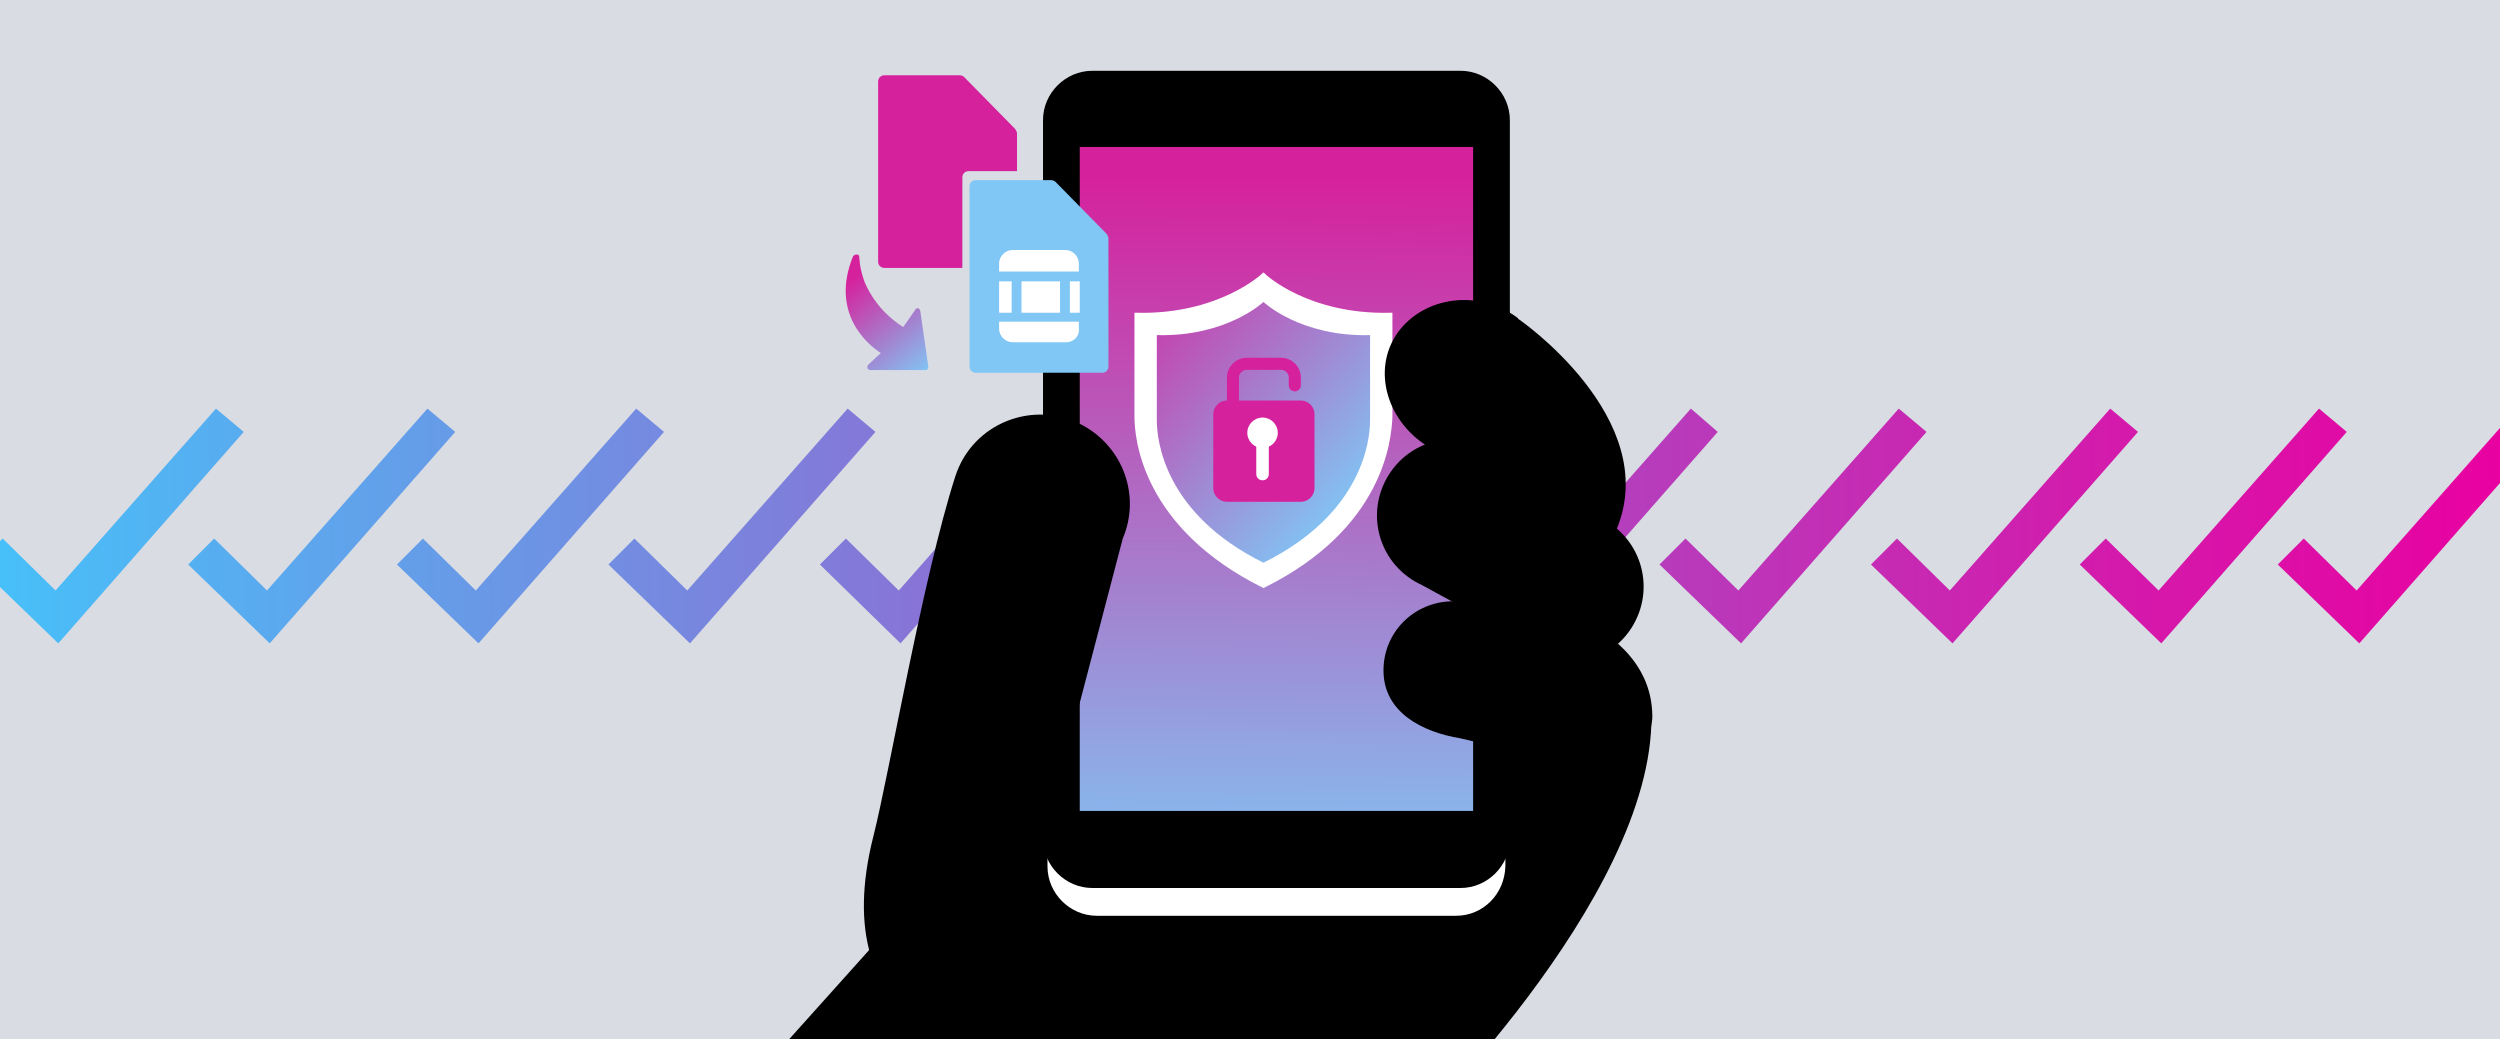
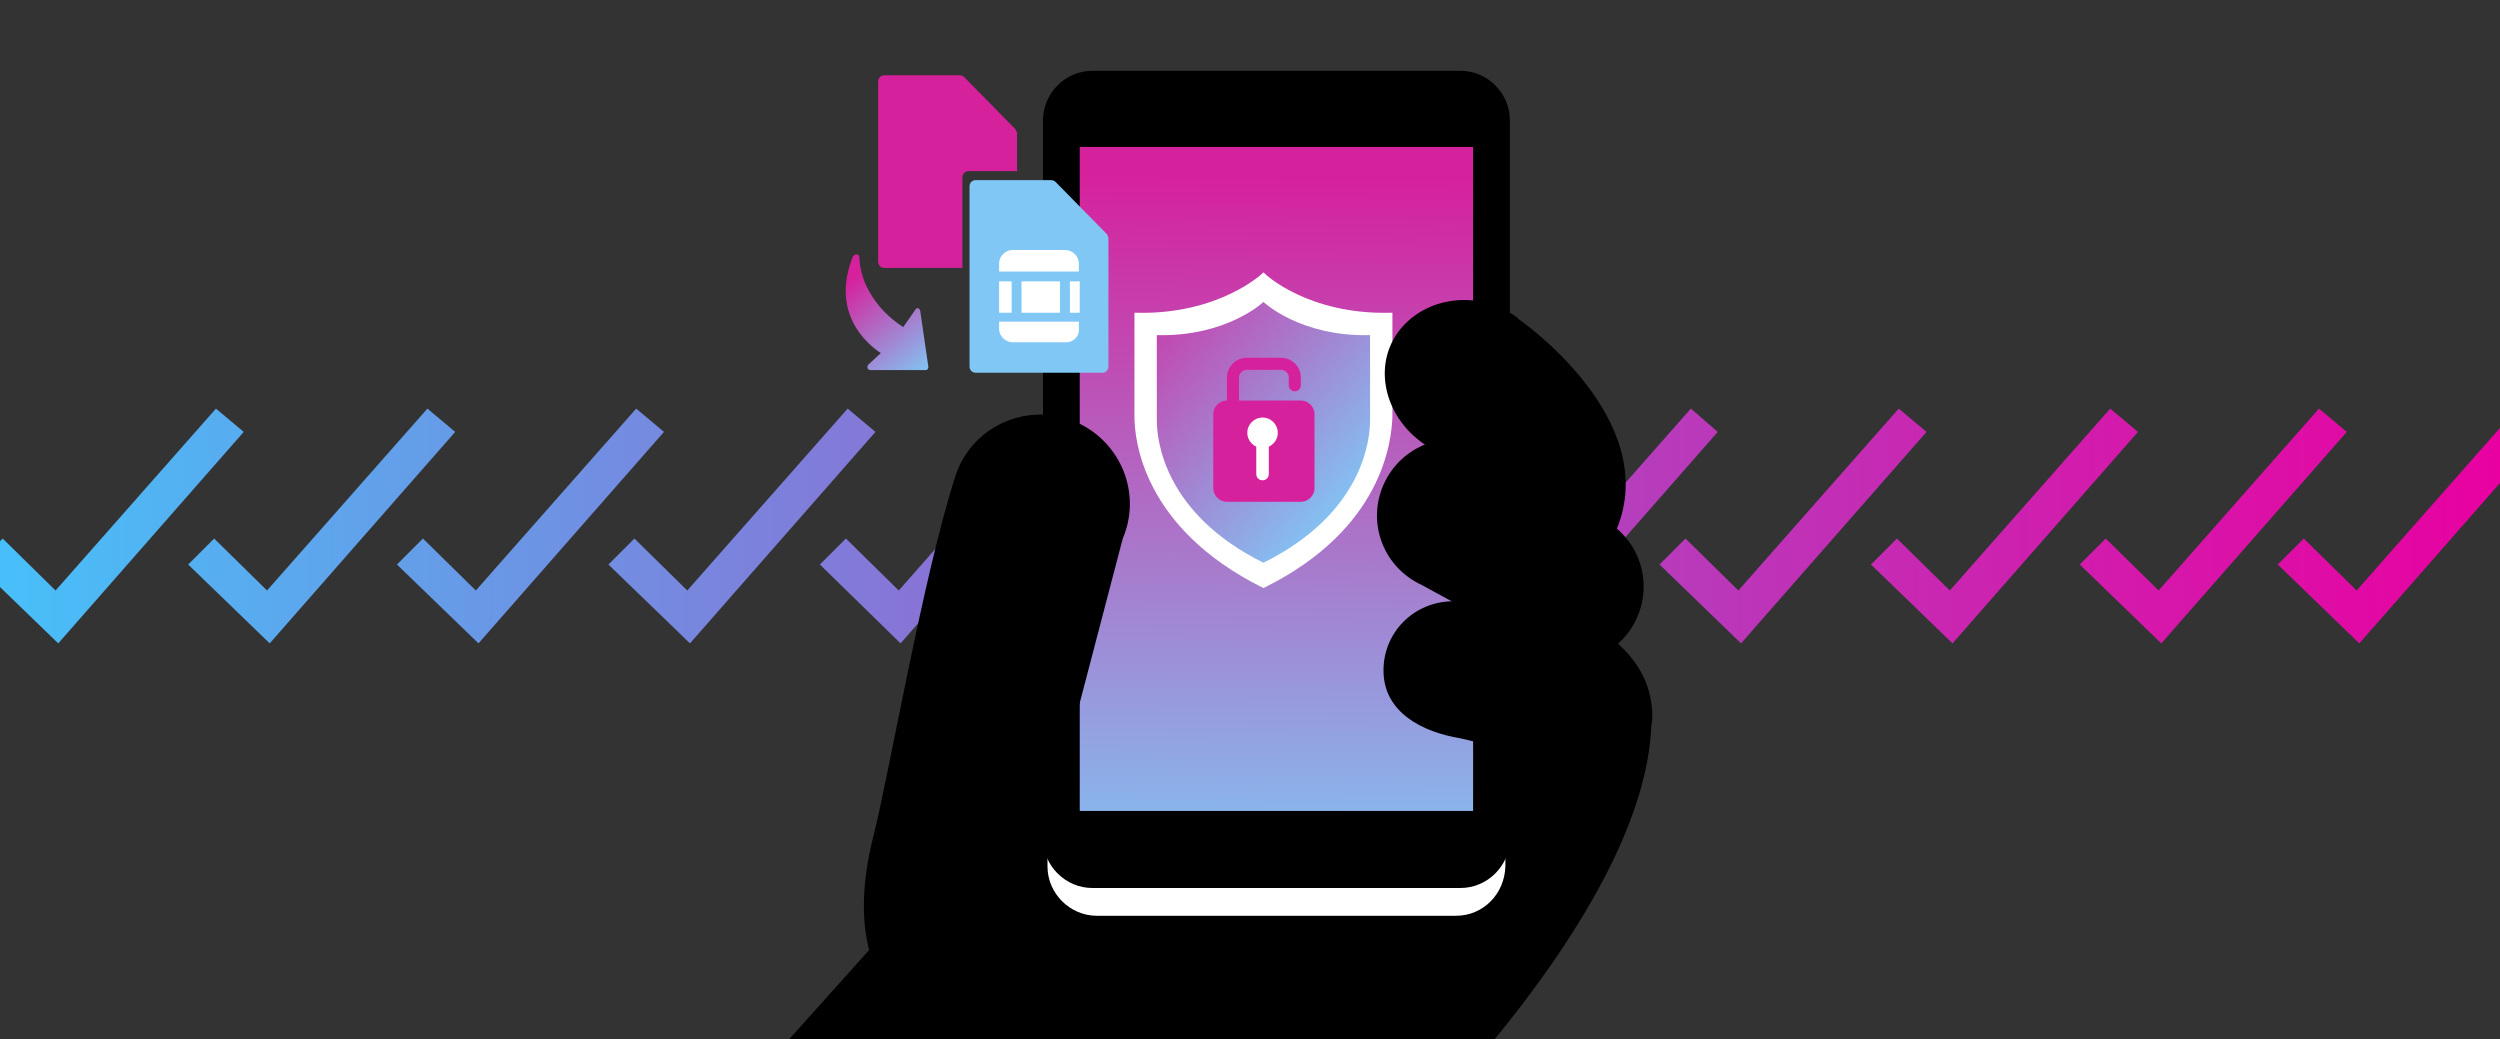
<svg xmlns="http://www.w3.org/2000/svg" xmlns:xlink="http://www.w3.org/1999/xlink" version="1.1" id="Layer_1" x="0px" y="0px" viewBox="0 0 279 116" style="enable-background:new 0 0 279 116;" xml:space="preserve">
  <rect x="0" y="0" width="279" height="116" fill="#333333" stroke="none" />
  <style type="text/css">
	.st0{clip-path:url(#SVGID_00000031187739986002637200000017219940383692981945_);}
	.st1{fill:#D9DCE3;}
	.st2{fill:url(#SVGID_00000104696211674705012870000017903523957963718032_);}
	.st3{fill:url(#SVGID_00000181799418212118310980000008303674755424188607_);}
	.st4{fill:url(#SVGID_00000153665879794160353110000003800583541845241759_);}
	.st5{fill:url(#SVGID_00000008113488028995533310000009578471661525046670_);}
	.st6{fill:url(#SVGID_00000065786544033734668420000002044663061233594520_);}
	.st7{fill:url(#SVGID_00000174580357763852885920000001212430833122439838_);}
	.st8{fill:url(#SVGID_00000042697830318363718400000012262727188594249093_);}
	.st9{fill:url(#SVGID_00000041290146129879894550000003273389209027155128_);}
	.st10{fill:url(#SVGID_00000032611082432807678020000014248523479382071957_);}
	.st11{fill:url(#SVGID_00000039853352006020252600000014956584876870171281_);}
	.st12{fill:url(#SVGID_00000082356380837540565130000005507458402260665260_);}
	.st13{fill:url(#SVGID_00000055690579350899984950000005747153227613368981_);}
	.st14{fill:#FFFFFF;}
	.st15{fill:url(#SVGID_00000106109765194043909160000015123643160475767719_);}
	.st16{fill:#D6219C;}
	.st17{fill:#80C7F5;}
	.st18{fill:url(#SVGID_00000033364247185537445500000004213110553885737348_);}
	.st19{fill:#FFFFFF;stroke:#FFFFFF;stroke-width:0.588;stroke-miterlimit:10;}
	.st20{fill:url(#SVGID_00000156555888121066869100000008677494656907479484_);}
	.st21{fill:none;stroke:#D6219C;stroke-width:1.35;stroke-linecap:round;stroke-miterlimit:10;}
</style>
  <g>
    <defs>
      <rect id="SVGID_1_" width="279" height="116" />
    </defs>
    <clipPath id="SVGID_00000181785347577827128700000012235469092879901080_">
      <use xlink:href="#SVGID_1_" style="overflow:visible;" />
    </clipPath>
    <g style="clip-path:url(#SVGID_00000181785347577827128700000012235469092879901080_);">
-       <rect class="st1" width="279.2" height="116.7" />
      <g>
        <linearGradient id="SVGID_00000173162814053289678220000002865749551005415564_" gradientUnits="userSpaceOnUse" x1="-9.863" y1="57.3" x2="280.32" y2="57.3" gradientTransform="matrix(1 0 0 -1 0 116)">
          <stop offset="0" style="stop-color:#41C7FC" />
          <stop offset="0.458" style="stop-color:#9465CF" />
          <stop offset="0.829" style="stop-color:#D11DAD" />
          <stop offset="1" style="stop-color:#E900A0" />
        </linearGradient>
        <polygon style="fill:url(#SVGID_00000173162814053289678220000002865749551005415564_);" points="6.5,71.8 -2.6,63 0.3,60.1      6.2,65.9 24.1,45.6 27.2,48.2    " />
        <linearGradient id="SVGID_00000075855605819241712360000016470660683092243615_" gradientUnits="userSpaceOnUse" x1="-9.863" y1="57.3" x2="280.32" y2="57.3" gradientTransform="matrix(1 0 0 -1 0 116)">
          <stop offset="0" style="stop-color:#41C7FC" />
          <stop offset="0.458" style="stop-color:#9465CF" />
          <stop offset="0.829" style="stop-color:#D11DAD" />
          <stop offset="1" style="stop-color:#E900A0" />
        </linearGradient>
        <polygon style="fill:url(#SVGID_00000075855605819241712360000016470660683092243615_);" points="30.1,71.8 21,63 23.9,60.1      29.8,65.9 47.7,45.6 50.8,48.2    " />
        <linearGradient id="SVGID_00000105425540069670391630000005273379640903104912_" gradientUnits="userSpaceOnUse" x1="-9.863" y1="57.3" x2="280.32" y2="57.3" gradientTransform="matrix(1 0 0 -1 0 116)">
          <stop offset="0" style="stop-color:#41C7FC" />
          <stop offset="0.458" style="stop-color:#9465CF" />
          <stop offset="0.829" style="stop-color:#D11DAD" />
          <stop offset="1" style="stop-color:#E900A0" />
        </linearGradient>
        <polygon style="fill:url(#SVGID_00000105425540069670391630000005273379640903104912_);" points="53.4,71.8 44.3,63 47.2,60.1      53.1,65.9 71,45.6 74.1,48.2    " />
        <linearGradient id="SVGID_00000034795219979990436020000001180231889245169798_" gradientUnits="userSpaceOnUse" x1="-9.863" y1="57.3" x2="280.32" y2="57.3" gradientTransform="matrix(1 0 0 -1 0 116)">
          <stop offset="0" style="stop-color:#41C7FC" />
          <stop offset="0.458" style="stop-color:#9465CF" />
          <stop offset="0.829" style="stop-color:#D11DAD" />
          <stop offset="1" style="stop-color:#E900A0" />
        </linearGradient>
        <polygon style="fill:url(#SVGID_00000034795219979990436020000001180231889245169798_);" points="77,71.8 67.9,63 70.8,60.1      76.7,65.9 94.6,45.6 97.7,48.2    " />
        <linearGradient id="SVGID_00000127734618566967493750000001986129747952912813_" gradientUnits="userSpaceOnUse" x1="-9.863" y1="57.3" x2="280.32" y2="57.3" gradientTransform="matrix(1 0 0 -1 0 116)">
          <stop offset="0" style="stop-color:#41C7FC" />
          <stop offset="0.458" style="stop-color:#9465CF" />
          <stop offset="0.829" style="stop-color:#D11DAD" />
          <stop offset="1" style="stop-color:#E900A0" />
        </linearGradient>
        <polygon style="fill:url(#SVGID_00000127734618566967493750000001986129747952912813_);" points="100.5,71.8 91.5,63 94.4,60.1      100.3,65.9 118.2,45.6 121.2,48.2    " />
        <linearGradient id="SVGID_00000103957973897399224580000013055434815971918471_" gradientUnits="userSpaceOnUse" x1="-9.863" y1="57.3" x2="280.32" y2="57.3" gradientTransform="matrix(1 0 0 -1 0 116)">
          <stop offset="0" style="stop-color:#41C7FC" />
          <stop offset="0.458" style="stop-color:#9465CF" />
          <stop offset="0.829" style="stop-color:#D11DAD" />
          <stop offset="1" style="stop-color:#E900A0" />
        </linearGradient>
        <polygon style="fill:url(#SVGID_00000103957973897399224580000013055434815971918471_);" points="124.1,71.8 115.1,63      117.9,60.1 123.9,65.9 141.8,45.6 144.8,48.2    " />
        <linearGradient id="SVGID_00000064333784256008146160000013216338086420600490_" gradientUnits="userSpaceOnUse" x1="-9.863" y1="57.3" x2="280.32" y2="57.3" gradientTransform="matrix(1 0 0 -1 0 116)">
          <stop offset="0" style="stop-color:#41C7FC" />
          <stop offset="0.458" style="stop-color:#9465CF" />
          <stop offset="0.829" style="stop-color:#D11DAD" />
          <stop offset="1" style="stop-color:#E900A0" />
        </linearGradient>
        <polygon style="fill:url(#SVGID_00000064333784256008146160000013216338086420600490_);" points="147.4,71.8 138.4,63      141.2,60.1 147.2,65.9 165.1,45.6 168.1,48.2    " />
        <linearGradient id="SVGID_00000140010541004191725190000013726403189527141295_" gradientUnits="userSpaceOnUse" x1="-9.863" y1="57.3" x2="280.32" y2="57.3" gradientTransform="matrix(1 0 0 -1 0 116)">
          <stop offset="0" style="stop-color:#41C7FC" />
          <stop offset="0.458" style="stop-color:#9465CF" />
          <stop offset="0.829" style="stop-color:#D11DAD" />
          <stop offset="1" style="stop-color:#E900A0" />
        </linearGradient>
        <polygon style="fill:url(#SVGID_00000140010541004191725190000013726403189527141295_);" points="171,71.8 162,63 164.8,60.1      170.8,65.9 188.7,45.6 191.7,48.2    " />
        <linearGradient id="SVGID_00000153664495013426617650000007567132879921621661_" gradientUnits="userSpaceOnUse" x1="-9.863" y1="57.3" x2="280.32" y2="57.3" gradientTransform="matrix(1 0 0 -1 0 116)">
          <stop offset="0" style="stop-color:#41C7FC" />
          <stop offset="0.458" style="stop-color:#9465CF" />
          <stop offset="0.829" style="stop-color:#D11DAD" />
          <stop offset="1" style="stop-color:#E900A0" />
        </linearGradient>
        <polygon style="fill:url(#SVGID_00000153664495013426617650000007567132879921621661_);" points="194.3,71.8 185.2,63      188.1,60.1 194,65.9 211.9,45.6 215,48.2    " />
        <linearGradient id="SVGID_00000122720989578678065550000006964359714959955379_" gradientUnits="userSpaceOnUse" x1="-9.863" y1="57.3" x2="280.32" y2="57.3" gradientTransform="matrix(1 0 0 -1 0 116)">
          <stop offset="0" style="stop-color:#41C7FC" />
          <stop offset="0.458" style="stop-color:#9465CF" />
          <stop offset="0.829" style="stop-color:#D11DAD" />
          <stop offset="1" style="stop-color:#E900A0" />
        </linearGradient>
        <polygon style="fill:url(#SVGID_00000122720989578678065550000006964359714959955379_);" points="217.9,71.8 208.8,63      211.7,60.1 217.6,65.9 235.5,45.6 238.6,48.2    " />
        <linearGradient id="SVGID_00000011719413946992703650000013960527237187097244_" gradientUnits="userSpaceOnUse" x1="-9.863" y1="57.3" x2="280.32" y2="57.3" gradientTransform="matrix(1 0 0 -1 0 116)">
          <stop offset="0" style="stop-color:#41C7FC" />
          <stop offset="0.458" style="stop-color:#9465CF" />
          <stop offset="0.829" style="stop-color:#D11DAD" />
          <stop offset="1" style="stop-color:#E900A0" />
        </linearGradient>
        <polygon style="fill:url(#SVGID_00000011719413946992703650000013960527237187097244_);" points="241.2,71.8 232.1,63 235,60.1      240.9,65.9 258.8,45.6 261.9,48.2    " />
        <linearGradient id="SVGID_00000104691932122149541540000001868369144409265320_" gradientUnits="userSpaceOnUse" x1="-9.863" y1="57.3" x2="280.32" y2="57.3" gradientTransform="matrix(1 0 0 -1 0 116)">
          <stop offset="0" style="stop-color:#41C7FC" />
          <stop offset="0.458" style="stop-color:#9465CF" />
          <stop offset="0.829" style="stop-color:#D11DAD" />
          <stop offset="1" style="stop-color:#E900A0" />
        </linearGradient>
        <polygon style="fill:url(#SVGID_00000104691932122149541540000001868369144409265320_);" points="263.3,71.8 254.2,63      257.1,60.1 263,65.9 280.9,45.6 284,48.2    " />
      </g>
      <polygon class="st14" points="131.2,95.7 131.2,97.7 150.8,97.7 164.4,87.9 164.4,86 150.8,95.7   " />
      <polygon class="st14" points="153.7,82.4 153.7,84 169.3,84 178.1,77.1 178.1,75.6 169.3,82.4   " />
      <path d="M156.6,127.2H78l40.1-44.7l66.2-2.6C184.5,100.4,156.6,127.2,156.6,127.2z" />
      <path class="st14" d="M162.5,102.2h-40.1c-3,0-5.5-2.5-5.5-5.5v-18c0-3,2.5-5.5,5.5-5.5h40.1c3,0,5.5,2.5,5.5,5.5v18    C167.9,99.8,165.5,102.2,162.5,102.2z" />
      <path d="M163,99.1h-41.1c-3,0-5.5-2.5-5.5-5.5V13.4c0-3,2.5-5.5,5.5-5.5H163c3,0,5.5,2.5,5.5,5.5v80.2    C168.5,96.6,166,99.1,163,99.1z" />
      <linearGradient id="SVGID_00000047781720810731835350000017115532793381858995_" gradientUnits="userSpaceOnUse" x1="142.079" y1="16.044" x2="142.718" y2="96.211" gradientTransform="matrix(1 0 0 -1 0 116)">
        <stop offset="0" style="stop-color:#80C7F5" />
        <stop offset="1" style="stop-color:#D6219C" />
      </linearGradient>
      <path style="fill:url(#SVGID_00000047781720810731835350000017115532793381858995_);" d="M164.4,16.4h-43.9v74.1h43.9V16.4z" />
      <path d="M110.3,117.4c0,0-18.5-1.9-12.8-24.2c1.7-6.7,5.5-28.8,9.1-40c1.9-6,8.8-8.7,14.3-5.7l0,0c4.5,2.5,6.4,7.9,4.4,12.6    L110.3,117.4z" />
      <path d="M158.7,65.3c-4.6-2.1-6.4-7.6-3.9-12l0,0c2.4-4.2,7.8-5.6,11.9-3l5,22.1L158.7,65.3z" />
      <path d="M178.4,57.7c4.6,2.1,6.4,7.6,3.9,12l0,0c-2.4,4.2-7.8,5.6-11.9,3l-3.7-21.4L178.4,57.7z" />
      <path d="M184.4,79.9c0.1,5.4-13.4,20.5-13.4,20.5l-0.3-33.2C170.7,67.1,184.3,69.7,184.4,79.9z" />
      <path d="M180.4,59.1L180.4,59.1c-2.9,3.3-7.9,3.4-11.1,0.4v-24C169.4,35.5,185.6,46.7,180.4,59.1z" />
      <path d="M163,82.4c-4.3-0.7-8.5-2.9-8.6-7.4l0,0c-0.1-4.4,3.4-7.9,7.8-7.9l10.9,4.8l1.3,13.2L163,82.4z" />
      <path class="st16" d="M107.4,19.8c0-0.4,0.3-0.7,0.7-0.7h5.4v-4.2c0-0.2-0.1-0.3-0.2-0.5l-5.7-5.8c-0.1-0.1-0.3-0.2-0.5-0.2h-8.4    c-0.4,0-0.7,0.3-0.7,0.7v20.1c0,0.4,0.3,0.7,0.7,0.7h8.7V19.8z" />
      <path class="st17" d="M123.5,26.1l-5.7-5.8c-0.1-0.1-0.3-0.2-0.5-0.2h-8.4c-0.4,0-0.7,0.3-0.7,0.7v20.1c0,0.4,0.3,0.7,0.7,0.7H123    c0.4,0,0.7-0.3,0.7-0.7V26.6C123.7,26.4,123.6,26.3,123.5,26.1z" />
      <path class="st14" d="M113,27.9h5.9c0.8,0,1.5,0.7,1.5,1.5v0.9h-8.9v-0.9C111.5,28.6,112.2,27.9,113,27.9z" />
      <rect x="111.5" y="31.4" class="st14" width="1.4" height="3.5" />
      <rect x="114" y="31.4" class="st14" width="4.3" height="3.5" />
      <rect x="119.4" y="31.4" class="st14" width="1.1" height="3.5" />
      <path class="st14" d="M119,38.2h-6c-0.8,0-1.5-0.7-1.5-1.5v-0.8h8.9v0.8C120.5,37.5,119.8,38.2,119,38.2z" />
      <linearGradient id="SVGID_00000157997052448229418690000012968410082617959566_" gradientUnits="userSpaceOnUse" x1="103.094" y1="73.93" x2="94.648" y2="84.555" gradientTransform="matrix(1 0 0 -1 0 116)">
        <stop offset="0" style="stop-color:#80C7F5" />
        <stop offset="1" style="stop-color:#D6219C" />
      </linearGradient>
      <path style="fill:url(#SVGID_00000157997052448229418690000012968410082617959566_);" d="M97.1,41.3h6.2c0.1,0,0.2,0,0.2-0.1    c0,0,0.1-0.1,0.1-0.2v-0.1l-0.9-6.2c0-0.1-0.1-0.2-0.2-0.3c-0.1,0-0.3,0-0.3,0.1l-1.4,2c-2.5-1.6-3.7-3.6-4.3-5    c-0.6-1.6-0.6-2.8-0.6-2.8c0-0.2-0.1-0.3-0.3-0.3c-0.2,0-0.3,0.1-0.4,0.2c-2.6,6.4,1.7,9.9,3.1,10.8l-1.4,1.3    c-0.1,0.1-0.1,0.2-0.1,0.4C96.9,41.2,97,41.3,97.1,41.3z" />
      <g>
        <path class="st19" d="M141,65.3c-13.2-6.6-14.1-16.3-14.1-18.8s0-11.3,0-11.3c9.2,0.2,14.1-4.4,14.1-4.4s4.8,4.6,14.1,4.4     c0,0,0,8.7,0,11.3C155,49.1,154.1,58.8,141,65.3z" />
        <linearGradient id="SVGID_00000011750023677975512210000017078455530580540850_" gradientUnits="userSpaceOnUse" x1="124.22" y1="86.112" x2="152.222" y2="60.256" gradientTransform="matrix(1 0 0 -1 0 116)">
          <stop offset="0" style="stop-color:#D6219C" />
          <stop offset="1" style="stop-color:#80C7F5" />
        </linearGradient>
        <path style="fill:url(#SVGID_00000011750023677975512210000017078455530580540850_);" d="M141,62.8     c-11.1-5.5-11.9-13.7-11.9-15.9c0-2.1,0-9.5,0-9.5c7.8,0.2,11.9-3.7,11.9-3.7s4.1,3.9,11.9,3.7c0,0,0,7.4,0,9.5     C152.9,49.1,152.1,57.3,141,62.8z" />
        <path class="st16" d="M145.2,56h-8.3c-0.8,0-1.5-0.7-1.5-1.5v-8.3c0-0.8,0.7-1.5,1.5-1.5h8.3c0.8,0,1.5,0.7,1.5,1.5v8.3     C146.7,55.3,146,56,145.2,56z" />
        <path class="st21" d="M139.1,48.1c-0.8,0-1.5-0.7-1.5-1.5v-4.5c0-0.8,0.7-1.5,1.5-1.5h3.9c0.8,0,1.5,0.7,1.5,1.5V43" />
        <circle class="st14" cx="140.9" cy="48.3" r="1.7" />
        <path class="st14" d="M140.9,53.6L140.9,53.6c-0.4,0-0.7-0.3-0.7-0.7V49c0-0.4,0.3-0.7,0.7-0.7l0,0c0.4,0,0.7,0.3,0.7,0.7v3.9     C141.6,53.3,141.3,53.6,140.9,53.6z" />
      </g>
      <path d="M159.8,50.1c-5-2.8-6.8-8.8-3.8-13l0,0c2.9-4,9-4.9,13.4-1.6l3.2,23.2L159.8,50.1z" />
    </g>
  </g>
</svg>